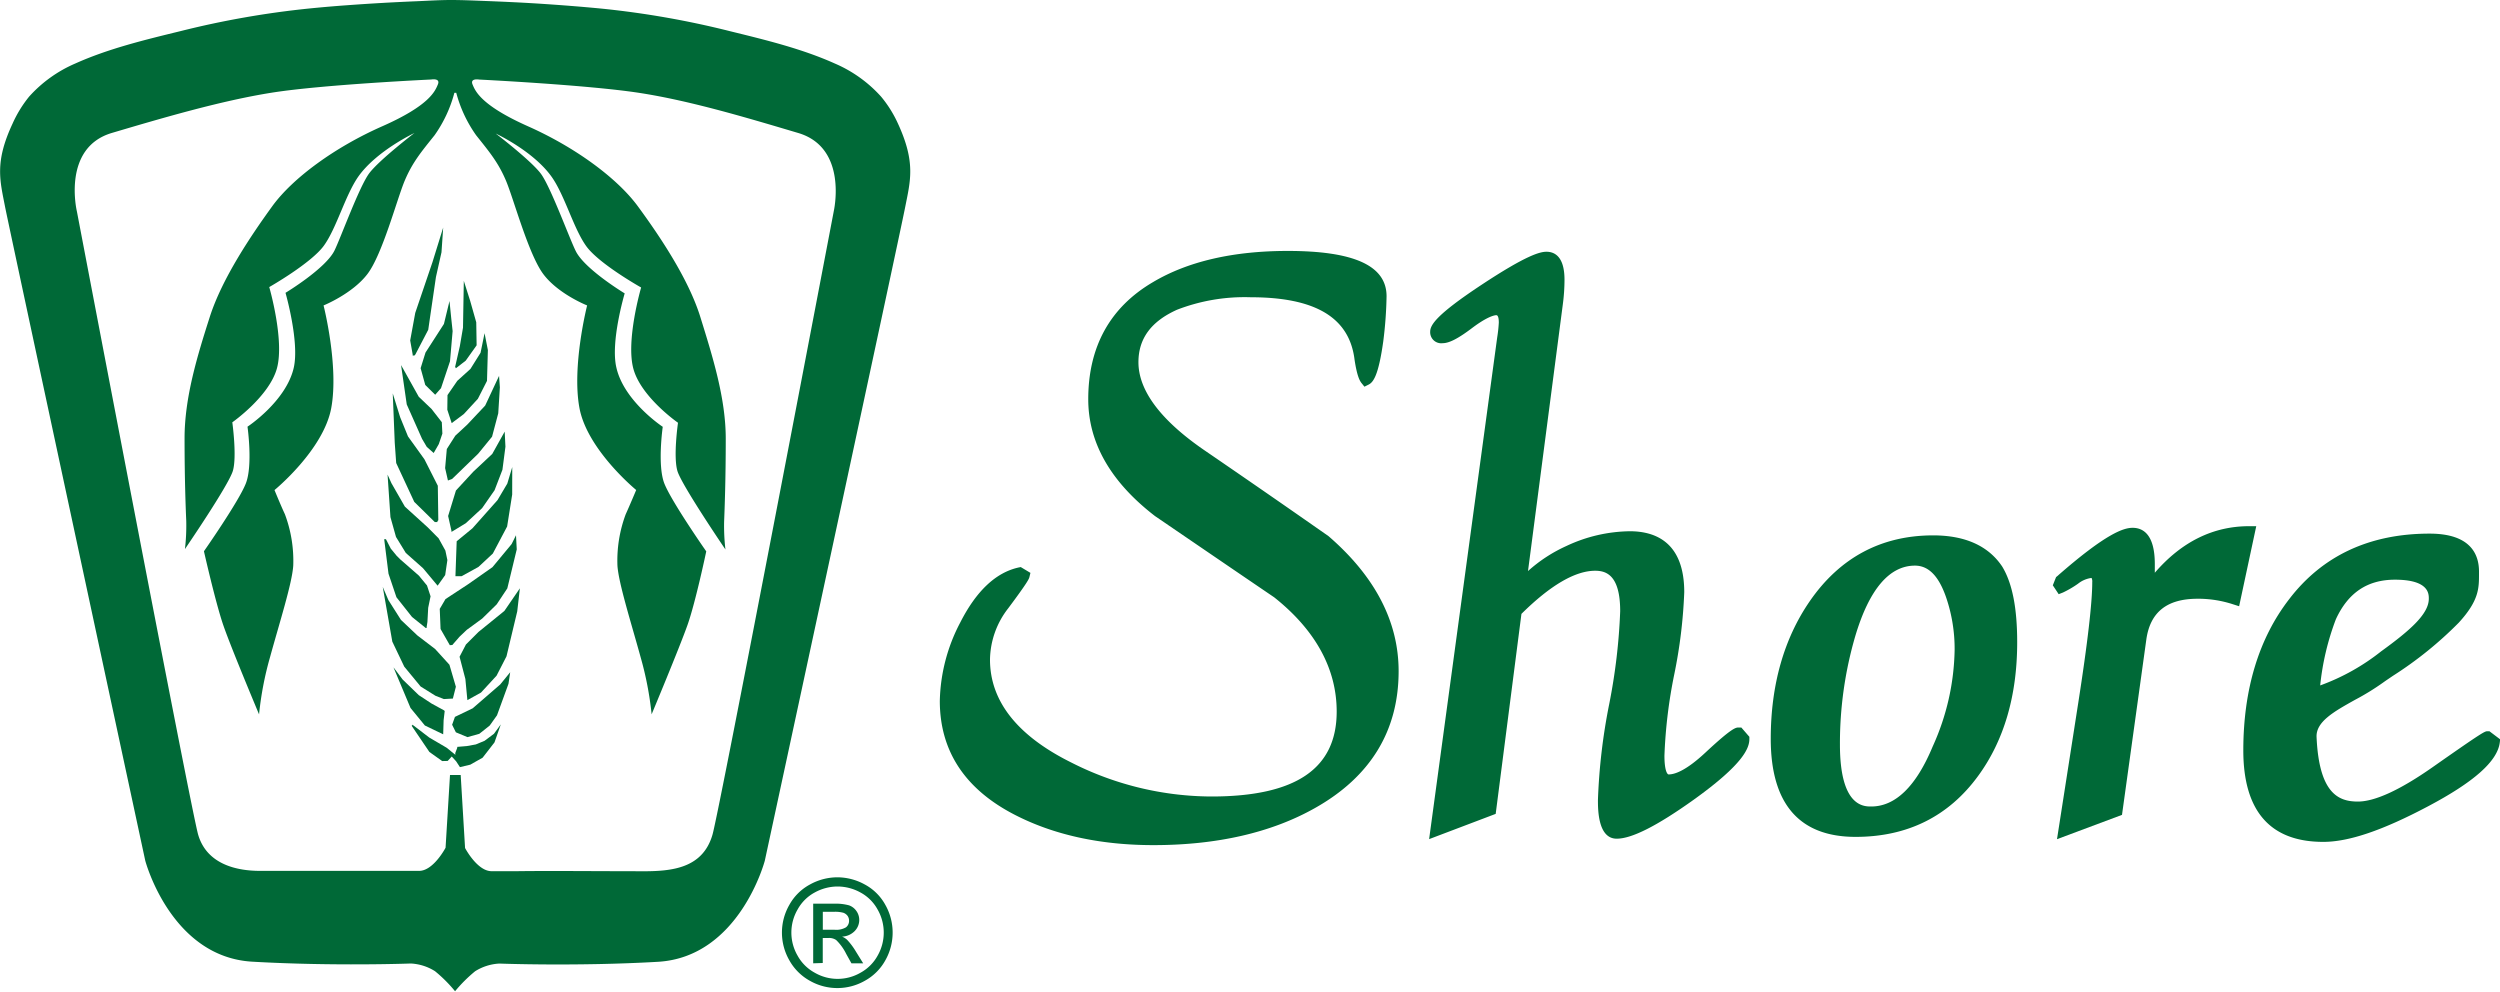
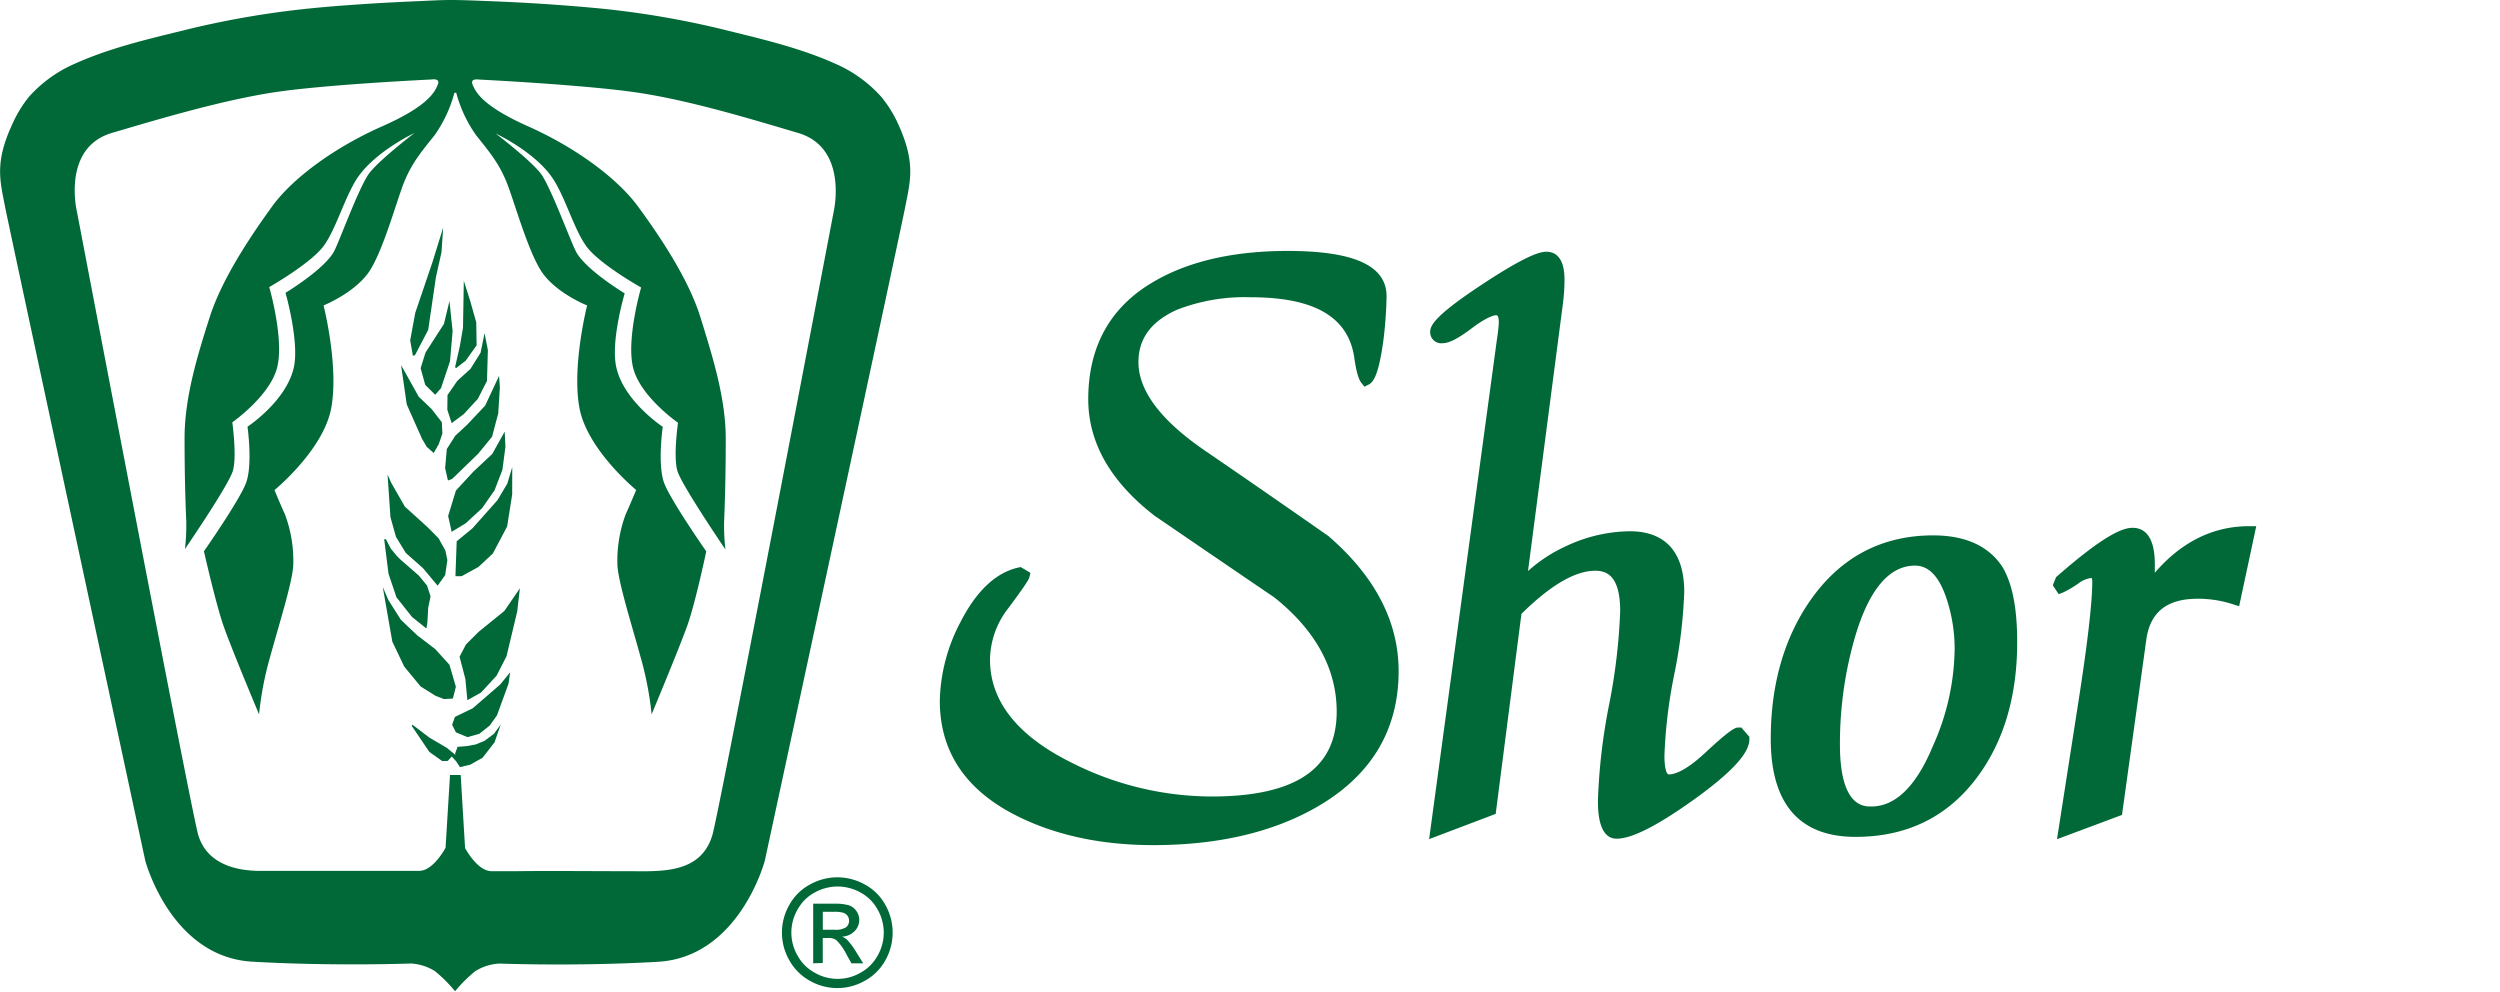
<svg xmlns="http://www.w3.org/2000/svg" viewBox="0 0 400 158.65">
  <defs>
    <style>.cls-1,.cls-2{fill:#006937;}.cls-1{fill-rule:evenodd;}</style>
  </defs>
  <title>shore-4c</title>
  <g id="Layer_2" data-name="Layer 2">
    <g id="Foreground">
      <path class="cls-1" d="M143.69,19.81a19,19,0,0,0-2.7-4.33,21.13,21.13,0,0,0-7.4-5.31C128.3,7.79,122.45,6.38,116.84,5A143.09,143.09,0,0,0,96.17,1.37C93.06,1.07,90,.83,86.83.62S80.59.27,77.47.15C75.69.08,73.91,0,72.13,0S68.47.12,66.64.2c-3.66.15-7.33.36-11,.63q-3.09.22-6.18.53A144.46,144.46,0,0,0,28.8,5c-5.61,1.37-11.46,2.78-16.75,5.16a21.13,21.13,0,0,0-7.4,5.31A19.4,19.4,0,0,0,2,19.8C-.89,26,0,28.88.82,33.14l0,0c.85,4.25,22.42,104.56,22.42,104.56s4.07,15.42,17.13,16.17,25.35.29,25.35.29a8,8,0,0,1,3.88,1.23,22.66,22.66,0,0,1,3.21,3.21,23.14,23.14,0,0,1,3.21-3.2,8.06,8.06,0,0,1,3.87-1.23s12.3.47,25.36-.28,17.12-16.18,17.12-16.18S144,37.44,144.82,33.18v0C145.67,28.89,146.53,26,143.69,19.81Zm-10.29,14s-18.25,95.76-19.4,99.73c-1.92,6.64-8.93,5.81-14.24,5.85-5.68,0-11.37-.07-17.05,0-1.36,0-2.71,0-4.06,0-2.3,0-4.24-3.71-4.24-3.71L73.71,124H72l-.71,11.64s-1.94,3.7-4.23,3.7c-3.25,0-6.51,0-9.77,0-5.22,0-10.45,0-15.68,0-4.11,0-8.59-1.25-9.91-5.81-1.15-4-19.4-99.72-19.4-99.72S9.87,23.65,17.9,21.27s17.4-5.14,25.57-6.44S69,12.72,69,12.72s1.5-.27,1.06.79-1.32,3.35-8.91,6.7S46.82,28.5,43.56,33s-8,11.46-10,17.72S29.53,63.6,29.53,70.13s.18,11.19.27,13.22a32.54,32.54,0,0,1-.21,4.5s7-10.23,7.67-12.52-.09-7.76-.09-7.76,5.91-4.14,7.14-8.64-1.23-13-1.23-13,6.74-3.83,8.76-6.65,3.39-8,5.47-11c2.91-4.14,9-7,9-7s-5.64,4.32-7.23,6.44-4.56,10.31-5.55,12.34c-1.41,2.91-7.85,6.79-7.85,6.79S47.94,54.7,47,58.84c-1.23,5.38-7.4,9.43-7.4,9.43s.88,6.18-.27,9.09-6.7,10.84-6.7,10.84,1.85,8.2,3.09,11.81,5.73,14.29,5.73,14.29a52.3,52.3,0,0,1,1.76-9.17c1.5-5.47,3.53-11.81,3.71-14.64a21.27,21.27,0,0,0-1.33-8.2c-.7-1.5-1.67-3.88-1.67-3.88S51.76,72,53,65.28s-1.23-16.41-1.23-16.41,4.58-1.85,7-5,4.76-12.08,6-15,2.64-4.58,4.76-7.23a21,21,0,0,0,3.17-6.79H73a21.07,21.07,0,0,0,3.18,6.79c2.11,2.65,3.52,4.32,4.76,7.23s3.61,11.82,6,15,7,5,7,5-2.47,9.7-1.23,16.4,9.08,13.13,9.08,13.13-1,2.39-1.68,3.89a21.22,21.22,0,0,0-1.32,8.2c.18,2.82,2.2,9.17,3.7,14.63a53,53,0,0,1,1.77,9.17S108.71,103.64,110,100,113,88.22,113,88.22s-5.55-7.94-6.7-10.85-.26-9.08-.26-9.08-6.17-4.06-7.41-9.44c-1-4.13,1.32-11.91,1.32-11.91s-6.43-3.88-7.84-6.79c-1-2-4-10.23-5.56-12.34s-7.23-6.44-7.23-6.44,6.08,2.82,9,7c2.08,3,3.44,8.16,5.47,11S102.58,46,102.58,46s-2.47,8.46-1.24,13,7.14,8.64,7.14,8.64-.79,5.47-.08,7.76,7.67,12.52,7.67,12.52a32.46,32.46,0,0,1-.21-4.49c.08-2,.26-6.71.26-13.23S114,57,112.06,50.74s-6.7-13.23-10-17.73-10-9.43-17.55-12.79-8.46-5.64-8.9-6.7,1.06-.79,1.06-.79,17.19.85,25.48,2.11,17.55,4.06,25.57,6.44S133.4,33.8,133.4,33.8Z" />
      <polygon class="cls-1" points="72.84 158.63 72.83 158.63 72.82 158.65 72.84 158.63" />
      <polyline class="cls-1" points="70.91 36.41 70.64 40.36 69.75 44.33 68.84 50.54 68.52 52.76 66.45 56.73 66.31 56.88 66.02 56.88 66.03 56.73 65.63 54.47 66.44 50.06 69.2 41.93 70.91 36.41" />
      <polyline class="cls-1" points="74.21 44.94 75.24 48.18 76.2 51.57 76.26 55.25 74.52 57.7 72.93 58.93 72.94 58.79 72.8 58.79 73.57 55.41 74.08 52.43 74.21 44.94" />
      <polyline class="cls-1" points="71.92 48.16 72.19 50.85 72.42 52.98 72 57.81 70.56 62.11 69.63 63.16 68.04 61.59 67.3 58.91 68.08 56.41 71.03 51.83 71.92 48.16" />
      <polyline class="cls-1" points="77.53 53.31 78.06 56.01 77.92 60.94 76.46 63.81 74.21 66.25 72.27 67.7 71.57 65.56 71.6 63.21 73.17 60.93 75.27 59.03 76.89 56.44 77.53 53.31" />
      <polyline class="cls-1" points="64.17 58.41 67 63.48 69.05 65.44 70.69 67.55 70.78 69.38 70.21 71.05 69.39 72.48 68.29 71.51 67.53 70.22 65.08 64.71 64.17 58.41" />
      <polyline class="cls-1" points="79.85 60.14 79.98 61.97 79.72 66.13 78.73 69.87 76.51 72.59 72.34 76.63 71.67 76.88 71.22 74.9 71.49 71.84 72.85 69.71 74.75 67.95 77.63 64.89 79.85 60.14" />
-       <polyline class="cls-1" points="62.84 62.94 64.02 66.74 65.28 69.83 67.91 73.49 70.05 77.72 70.13 83.24 69.99 83.38 69.99 83.53 69.57 83.53 66.28 80.3 63.39 74.08 63.16 70.86 62.84 62.94" />
      <polyline class="cls-1" points="80.75 69.06 80.87 71.47 80.39 75.16 79.13 78.44 77.14 81.3 74.52 83.72 72.23 85.11 72.24 84.97 71.7 82.56 72.95 78.48 75.73 75.47 78.76 72.63 80.75 69.06" />
      <polyline class="cls-1" points="81.96 74.73 81.95 79.12 81.14 84.24 78.85 88.57 76.55 90.71 73.86 92.19 72.87 92.19 73.07 86.6 75.59 84.53 79.6 80.02 81.17 77.37 81.96 74.73" />
      <polyline class="cls-1" points="62.01 75.94 62.63 77.31 64.78 81.06 68.43 84.37 70.17 86.12 71.26 88.09 71.58 89.61 71.23 92.01 70.02 93.71 67.68 90.91 64.93 88.47 63.36 85.91 62.47 82.74 62.01 75.94" />
-       <polyline class="cls-1" points="82.56 85.64 82.68 87.9 81.17 94.14 79.47 96.7 77.15 98.97 74.69 100.77 73.53 101.87 72.37 103.2 71.97 103.23 70.49 100.64 70.36 97.42 71.28 95.85 74.85 93.51 78.79 90.75 81.86 87.05 82.56 85.64" />
      <polyline class="cls-1" points="61.47 86.27 61.75 86.27 62.52 87.77 63.46 88.92 64.03 89.49 67.02 92.1 68.32 93.68 68.89 95.41 68.51 97.25 68.39 99.5 68.26 100.34 68.26 100.48 68.12 100.48 65.92 98.71 63.43 95.56 62.16 91.79 61.47 86.27" />
      <polyline class="cls-1" points="60.97 93.05 61.12 93.05 60.97 93.05" />
      <polyline class="cls-1" points="61.24 93.91 62.14 96.01 64.15 99.18 66.78 101.67 69.61 103.83 71.91 106.36 72.94 109.88 72.46 111.77 71.02 111.85 69.67 111.32 67.3 109.84 64.68 106.66 62.77 102.66 61.24 93.91" />
      <polyline class="cls-1" points="83.18 94.13 82.76 97.81 81.04 105.01 79.45 108.11 76.96 110.81 74.78 112.02 74.46 108.64 73.53 105.08 74.55 103.12 76.56 101.11 80.7 97.75 83.18 94.13" />
-       <polyline class="cls-1" points="62.96 106.79 63.03 106.87 64.42 108.72 67 111.22 69.04 112.56 71.07 113.67 71.15 113.78 70.98 115.23 70.91 117.49 67.98 116.08 65.68 113.27 62.96 106.79" />
      <polyline class="cls-1" points="81.63 107.56 81.36 109.4 79.52 114.45 78.36 116.08 76.69 117.41 74.79 117.94 72.94 117.17 72.34 115.96 72.79 114.7 75.63 113.33 80.03 109.52 81.63 107.56" />
      <polyline class="cls-1" points="80.26 115.61 80.41 115.61 80.26 115.61" />
      <polyline class="cls-1" points="80.13 115.9 79.12 118.78 77.22 121.23 75.24 122.35 73.59 122.74 72.98 121.81 72.28 121.04 71.63 121.75 70.75 121.77 68.7 120.31 65.88 116.15 65.97 115.89 65.97 116.02 66.11 116.04 68.67 118 71.45 119.63 72.86 120.77 72.84 120.49 73.16 119.65 73.16 119.5 74.7 119.37 76.13 119.11 77.53 118.53 79.03 117.41 80.13 115.9" />
      <path class="cls-2" d="M184.55,135.22c-8.47,0-15.93-1.63-22.18-4.85-8-4.11-12-10.24-12-18.22a28.11,28.11,0,0,1,3.27-12.55c2.58-5.08,5.72-8,9.33-8.8l.35-.07,1.55.93-.16.66c-.07.28-.18.7-3.39,5a13.63,13.63,0,0,0-2.92,8.22c0,6.63,4.36,12.17,13,16.46a49.84,49.84,0,0,0,22.41,5.44c13.5,0,20.06-4.44,20.06-13.59,0-6.8-3.35-13-10-18.28-6.27-4.26-12.65-8.62-19.07-13-7.1-5.46-10.68-11.74-10.68-18.69,0-8.4,3.48-14.7,10.34-18.73,5.57-3.32,12.83-5,21.57-5,10.65,0,15.82,2.37,15.82,7.25a64.68,64.68,0,0,1-.53,7.23c-.76,5.42-1.58,6.53-2.35,6.91l-.66.33-.46-.57c-.32-.4-.73-1.18-1.12-3.74-.82-6.76-6.27-10-16.64-10a29.94,29.94,0,0,0-11.77,2c-4.15,1.87-6.17,4.62-6.17,8.39,0,4.5,3.5,9.22,10.42,14q10,6.84,20,13.84c7.47,6.46,11.21,13.71,11.21,21.6,0,9.54-4.51,16.91-13.39,21.9C203.41,133.23,194.69,135.22,184.55,135.22Z" />
      <path class="cls-2" d="M228.66,134.26,239.55,54a22.47,22.47,0,0,0,.26-2.38c0-.54-.07-1.19-.4-1.19s-1.5.26-3.87,2.05c-2.22,1.68-3.67,2.43-4.71,2.43a1.77,1.77,0,0,1-2-1.84c0-1.08,1-2.73,8.2-7.49s9.37-5.3,10.4-5.3c1.32,0,2.89.78,2.89,4.48a30.26,30.26,0,0,1-.27,3.95l-5.57,42.66a23.87,23.87,0,0,1,6.12-4A24.43,24.43,0,0,1,260.78,85c4,0,8.7,1.69,8.7,9.75a80.29,80.29,0,0,1-1.6,13.16,79.28,79.28,0,0,0-1.57,13c0,2.49.49,3,.66,3,1,0,2.8-.61,5.91-3.51,4.29-4,4.85-4,5.31-4h.42l1.29,1.49v.34c0,1.45-.92,4-8.9,9.72-5.88,4.2-9.92,6.24-12.33,6.24-3,0-3-4.66-3-6.19a95,95,0,0,1,1.8-15.33,94.36,94.36,0,0,0,1.76-14.88c0-5.8-2.26-6.47-4-6.47-3.2,0-7.17,2.32-11.8,6.9l-4.12,32Z" />
      <path class="cls-2" d="M296.9,133.9c-9,0-13.58-5.27-13.58-15.69,0-8.59,2.1-16,6.23-22,4.82-7,11.47-10.55,19.76-10.55,5.13,0,8.85,1.69,11.05,5,1.61,2.66,2.39,6.61,2.39,12.11,0,8.51-2.1,15.71-6.25,21.38C311.77,130.63,305.18,133.9,296.9,133.9Zm9.5-43.4c-4.1,0-7.31,3.78-9.54,11.22a61.12,61.12,0,0,0-2.47,17.42c0,9.9,3.78,9.9,5,9.9,3.88,0,7.19-3.23,9.84-9.6A38.77,38.77,0,0,0,312.74,104a25.44,25.44,0,0,0-1.4-8.53C310.16,92.12,308.54,90.5,306.4,90.5Z" />
      <path class="cls-2" d="M329.12,134.27l3.41-21.87c1.48-9.5,2.23-16,2.23-19.25a1.29,1.29,0,0,0-.11-.68,4.34,4.34,0,0,0-2.16.92,16.22,16.22,0,0,1-2.41,1.41l-.69.27-.94-1.42.52-1.31.17-.14c7.91-6.94,10.68-7.75,12.08-7.75,1.62,0,3.55,1,3.55,5.8,0,.44,0,.91,0,1.39,4.32-5,9.38-7.45,15.09-7.45H361L358.26,97l-1-.32a17.93,17.93,0,0,0-5.65-.88c-4.88,0-7.56,2.12-8.19,6.47l-3.9,28.11Z" />
-       <path class="cls-2" d="M371.72,134.7c-8.49,0-12.79-4.93-12.79-14.64s2.46-17.88,7.32-24.17c5.34-7,12.91-10.51,22.49-10.51,6.53,0,7.9,3.29,7.9,6.06v.4c0,2.28,0,4.25-3.24,7.79a60.28,60.28,0,0,1-10.53,8.5c-.63.43-1.16.78-1.53,1.05a39.62,39.62,0,0,1-4.55,2.8c-3.35,1.87-6.24,3.49-6.14,5.93.4,9.11,3.56,10.34,6.61,10.34,2.7,0,6.7-1.83,11.87-5.44C397.41,117,397.57,117,398,117h.31l1.72,1.3-.07.53c-.4,3-4.16,6.31-11.49,10.19S375.78,134.7,371.72,134.7Zm11.47-41.95c-4.39,0-7.49,2.07-9.45,6.33a41.72,41.72,0,0,0-2.51,10.59,34.74,34.74,0,0,0,9.76-5.46c4.71-3.41,7.62-6,7.62-8.42C388.61,95,388.61,92.75,383.19,92.75Z" />
      <path class="cls-2" d="M134,140.37a9.09,9.09,0,0,1,4.35,1.14,8.11,8.11,0,0,1,3.31,3.28,9,9,0,0,1,0,8.85,8.28,8.28,0,0,1-3.28,3.28,8.88,8.88,0,0,1-8.81,0,8.41,8.41,0,0,1-3.28-3.28,8.89,8.89,0,0,1,0-8.85,8.19,8.19,0,0,1,3.32-3.28A9.06,9.06,0,0,1,134,140.37Zm0,1.47a7.63,7.63,0,0,0-3.63.95,6.8,6.8,0,0,0-2.76,2.74,7.35,7.35,0,0,0,0,7.37,6.86,6.86,0,0,0,2.74,2.73,7.3,7.3,0,0,0,7.34,0,6.89,6.89,0,0,0,2.73-2.73,7.42,7.42,0,0,0,0-7.37,6.8,6.8,0,0,0-2.76-2.74A7.62,7.62,0,0,0,134,141.84Zm-3.89,12.29v-9.54h3.29a8.23,8.23,0,0,1,2.43.26,2.4,2.4,0,0,1,1.2.92,2.45,2.45,0,0,1,.45,1.4,2.53,2.53,0,0,1-.75,1.82,3,3,0,0,1-2,.87,2.68,2.68,0,0,1,.81.51,10.84,10.84,0,0,1,1.41,1.89l1.16,1.87h-1.88l-.84-1.51a8,8,0,0,0-1.61-2.22,2,2,0,0,0-1.24-.32h-.9v4Zm1.54-5.37h1.88a3.08,3.08,0,0,0,1.83-.39,1.3,1.3,0,0,0,.49-1.06,1.34,1.34,0,0,0-.23-.76,1.46,1.46,0,0,0-.66-.5,4.92,4.92,0,0,0-1.55-.16h-1.76Z" />
    </g>
  </g>
</svg>